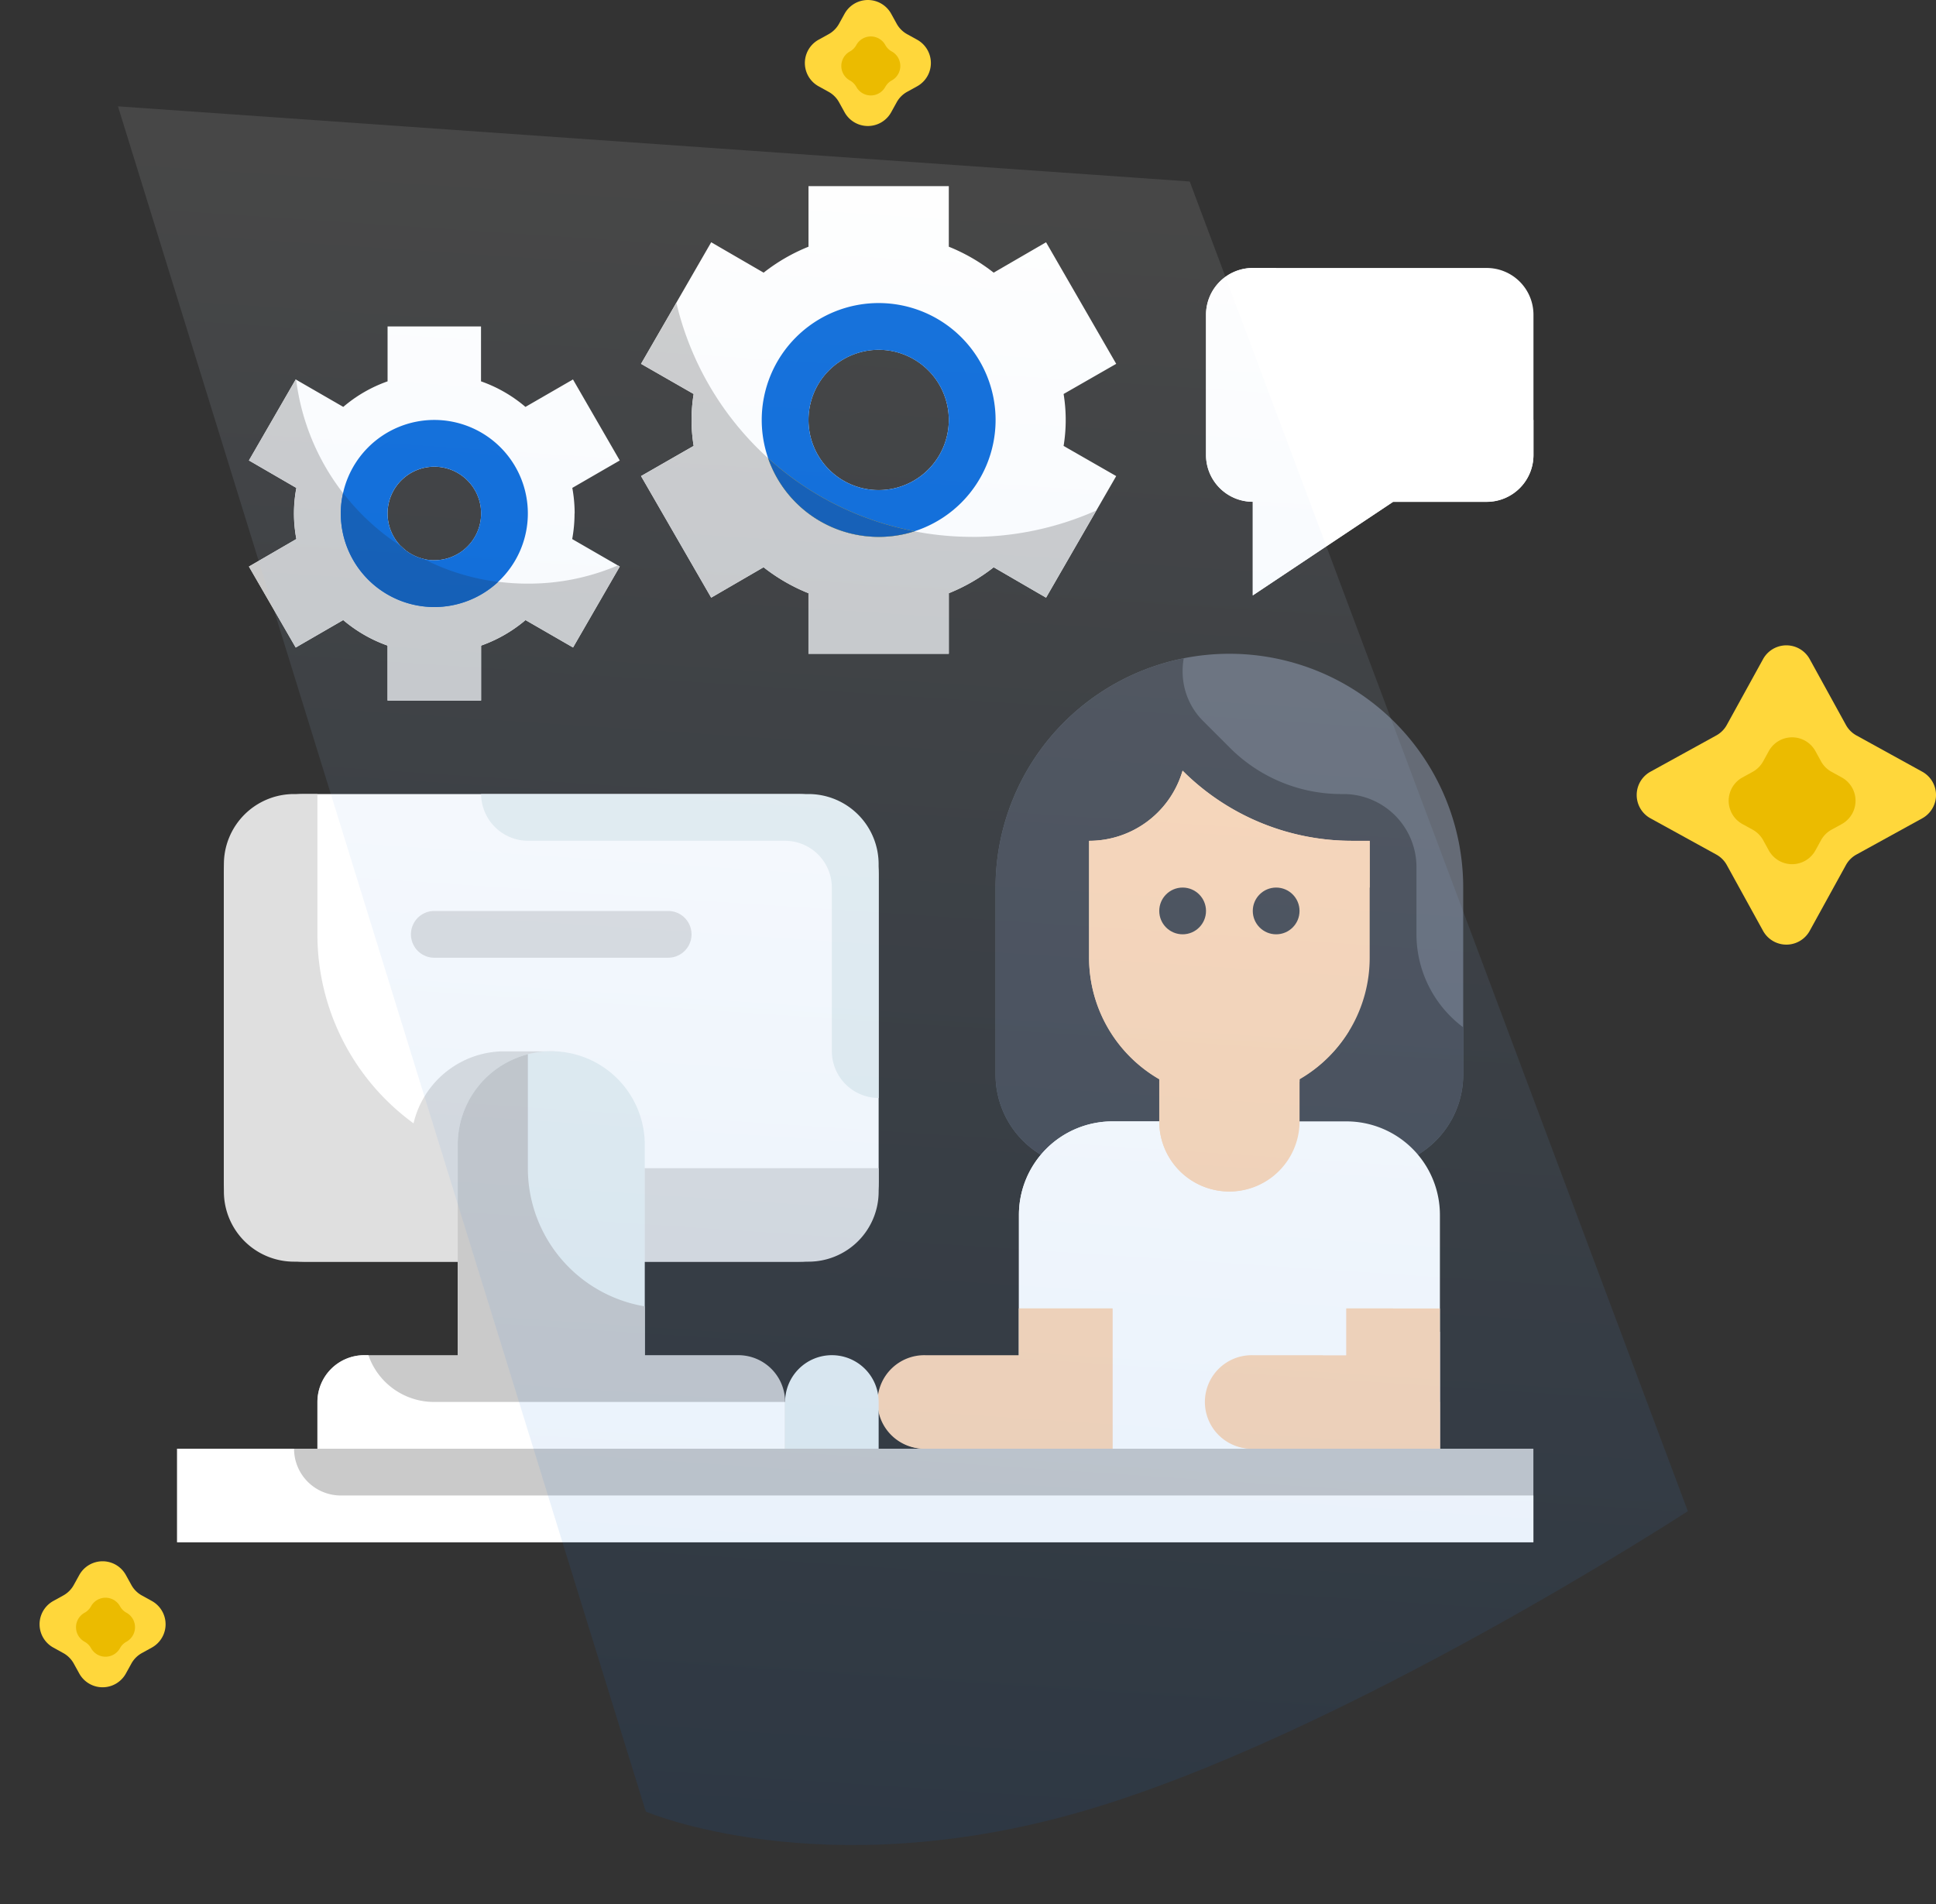
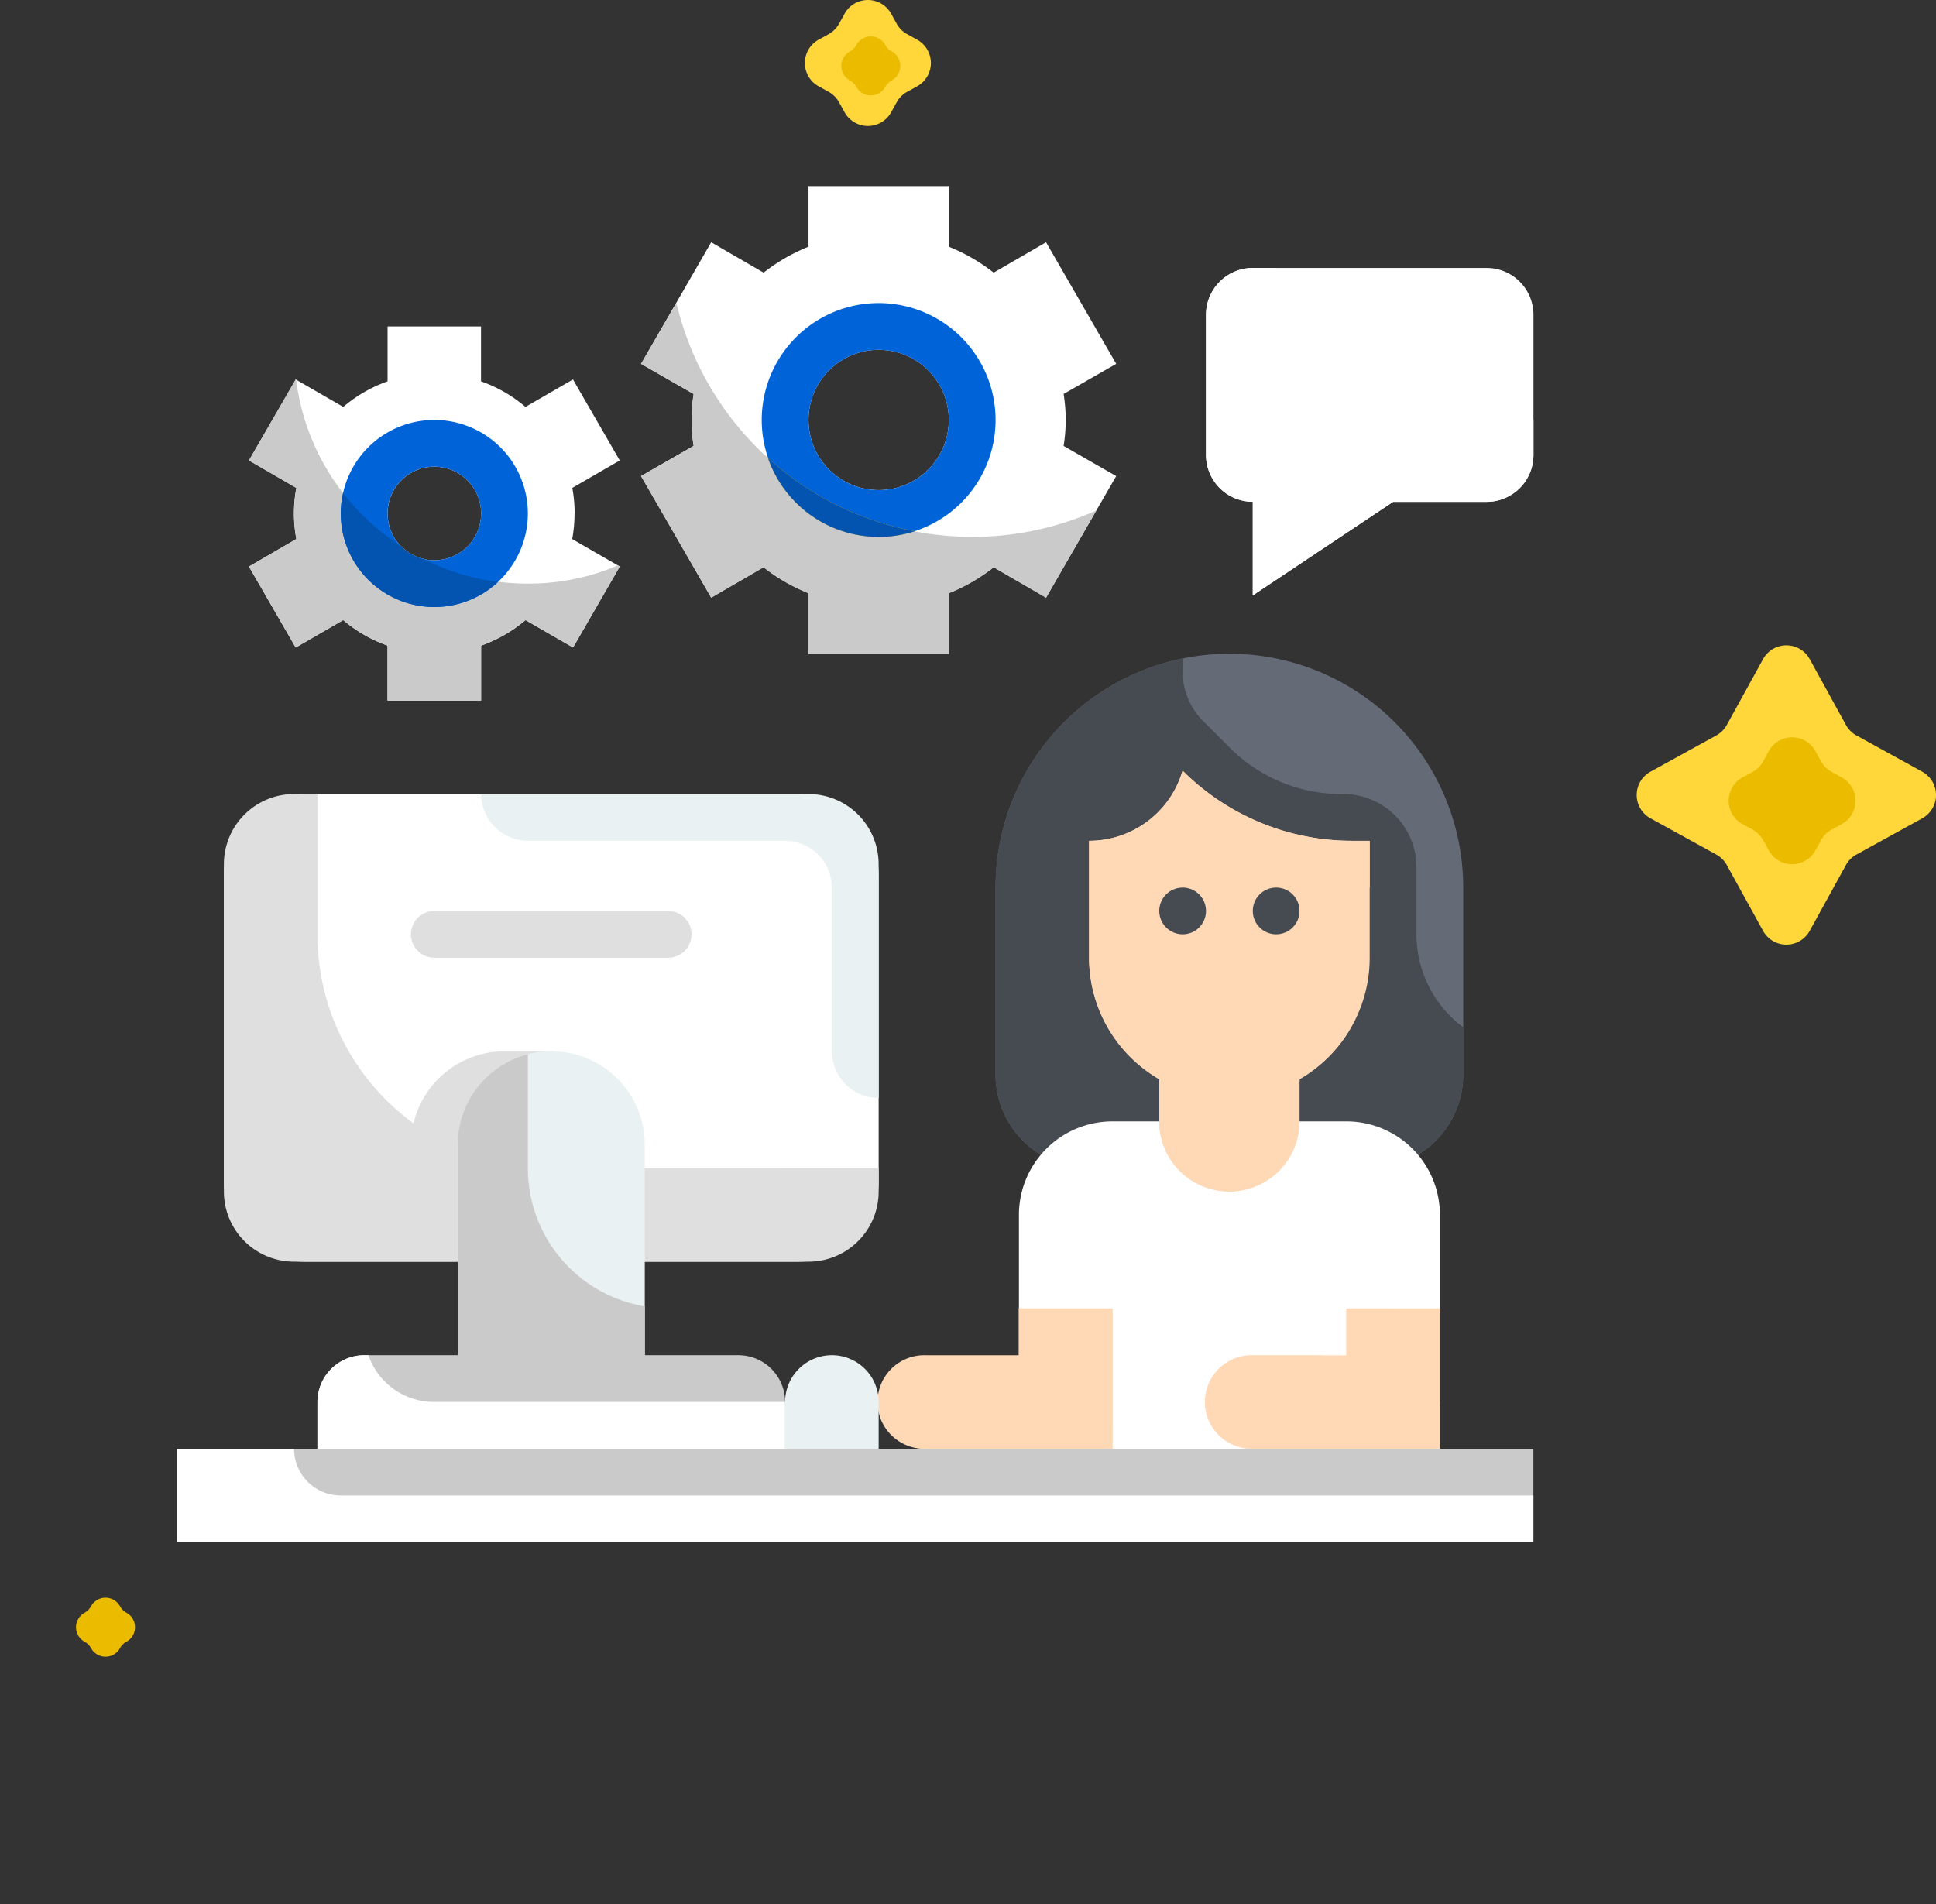
<svg xmlns="http://www.w3.org/2000/svg" width="72.72" height="71.538" viewBox="0 0 72.72 71.538">
  <rect x="0" y="0" width="72.72" height="71.538" fill="#333333" stroke="none" />
  <defs>
    <linearGradient id="linear-gradient" x1="0.5" x2="0.5" y2="1" gradientUnits="objectBoundingBox">
      <stop offset="0" stop-color="#fff" />
      <stop offset="1" stop-color="#0064d8" />
    </linearGradient>
  </defs>
  <g id="pm-white" transform="translate(-792.349 -581.921)">
    <g id="Flat" transform="translate(799.002 588.914)">
      <g id="Color_copy" data-name="Color copy" transform="translate(0 0)">
        <path id="Path_1" data-name="Path 1" d="M46.783,23a8.783,8.783,0,0,1,8.783,8.783V38.81a3.513,3.513,0,0,1-3.513,3.513H41.513A3.513,3.513,0,0,1,38,38.81V31.783A8.783,8.783,0,0,1,46.783,23Z" transform="translate(-7.258 -5.433)" fill="#656b76" />
        <path id="Path_2" data-name="Path 2" d="M53.81,33.564V31.035a2.744,2.744,0,0,0-2.754-2.741h-.067a5.911,5.911,0,0,1-4.181-1.733l-1.013-1.012a2.617,2.617,0,0,1-.768-1.863v-.04a2.739,2.739,0,0,1,.041-.451A8.783,8.783,0,0,0,38,31.807v7.027a3.513,3.513,0,0,0,3.513,3.513h10.54a3.513,3.513,0,0,0,3.513-3.513V37.057A4.369,4.369,0,0,1,53.81,33.564Z" transform="translate(-7.258 -5.457)" fill="#464a51" />
        <path id="Path_3" data-name="Path 3" d="M42.513,43H51.3a3.513,3.513,0,0,1,3.513,3.513V55.3H39V46.513A3.513,3.513,0,0,1,42.513,43Z" transform="translate(-7.38 -7.866)" fill="#fff" />
-         <path id="Path_4" data-name="Path 4" d="M50.418,50.905a7.027,7.027,0,0,1-7.027-7.027v-.307A5.193,5.193,0,0,0,48.039,43H42.513A3.513,3.513,0,0,0,39,46.513V55.3H54.81V50.905Z" transform="translate(-7.38 -7.866)" fill="#fff" />
        <path id="Path_5" data-name="Path 5" d="M45,40h5.27v2.635a2.635,2.635,0,0,1-5.27,0Z" transform="translate(-8.109 -7.501)" fill="#ffd8b6" />
        <path id="Path_6" data-name="Path 6" d="M38.27,51v1.757H34.757a1.757,1.757,0,1,0,0,3.513h7.027V51Z" transform="translate(-6.65 -8.839)" fill="#ffd8b6" />
        <path id="Path_7" data-name="Path 7" d="M52.27,51v1.757H48.757a1.757,1.757,0,1,0,0,3.513h7.027V51Z" transform="translate(-8.353 -8.839)" fill="#ffd8b6" />
        <path id="Path_8" data-name="Path 8" d="M49.392,44.392a2.624,2.624,0,0,1-2.108-1.072,5.27,5.27,0,0,0,2.986-2.177V40H45v2.635a2.625,2.625,0,0,0,4.6,1.736C49.532,44.376,49.465,44.392,49.392,44.392Z" transform="translate(-8.109 -7.501)" fill="#ffd8b6" />
        <path id="Path_9" data-name="Path 9" d="M52.878,49v3.513H52V49.878A.878.878,0,0,1,52.878,49Z" transform="translate(-8.961 -8.596)" fill="#fff" />
        <path id="Path_10" data-name="Path 10" d="M54.027,52.757V51H52.27v1.757a1.757,1.757,0,0,1-1.757,1.757H47a1.757,1.757,0,0,0,1.757,1.757h7.027V54.513A1.757,1.757,0,0,1,54.027,52.757Z" transform="translate(-8.353 -8.839)" fill="#ffd8b6" />
        <path id="Path_11" data-name="Path 11" d="M41.783,51H38.27v1.757a1.757,1.757,0,0,1-1.757,1.757H33a1.757,1.757,0,0,0,1.757,1.757h7.027Z" transform="translate(-6.65 -8.839)" fill="#ffd8b6" />
        <path id="Path_12" data-name="Path 12" d="M47.27,40.3A5.27,5.27,0,0,1,42,35.027V30.635a3.656,3.656,0,0,0,3.469-2.5L45.513,28a9,9,0,0,0,6.362,2.635h.665v4.392A5.27,5.27,0,0,1,47.27,40.3Z" transform="translate(-7.745 -6.041)" fill="#ffd8b6" />
        <path id="Path_13" data-name="Path 13" d="M51.875,30.635A9,9,0,0,1,45.513,28l-.044.136A3.656,3.656,0,0,1,42,30.635v4.392a5.27,5.27,0,0,0,9.765,2.741,5.264,5.264,0,0,1-8.008-4.5V31.934a3.651,3.651,0,0,0,1.712-2.042l.045-.135a9,9,0,0,0,6.362,2.635h.665V30.635Z" transform="translate(-7.745 -6.041)" fill="#ffd8b6" />
        <circle id="Ellipse_1" data-name="Ellipse 1" cx="0.878" cy="0.878" r="0.878" transform="translate(36.891 26.35)" fill="#464a51" />
        <circle id="Ellipse_2" data-name="Ellipse 2" cx="0.878" cy="0.878" r="0.878" transform="translate(40.404 26.35)" fill="#464a51" />
        <path id="Path_14" data-name="Path 14" d="M3,57H53.944v3.513H3Z" transform="translate(-3 -9.569)" fill="#cacaca" />
        <path id="Path_15" data-name="Path 15" d="M7.392,57H3v3.513H53.944V58.757H9.148A1.757,1.757,0,0,1,7.392,57Z" transform="translate(-3 -9.569)" fill="#fff" />
        <rect id="Rectangle_1" data-name="Rectangle 1" width="24.594" height="17.567" rx="3" transform="translate(1.757 22.837)" fill="#fff" />
        <path id="Path_16" data-name="Path 16" d="M30.757,53a1.757,1.757,0,0,1,1.757,1.757v1.757H29V54.757A1.757,1.757,0,0,1,30.757,53Z" transform="translate(-6.163 -9.083)" fill="#e9f1f2" />
        <path id="Path_17" data-name="Path 17" d="M29.594,43.054v.878a2.635,2.635,0,0,1-2.635,2.635H7.635A2.635,2.635,0,0,1,5,43.932v-12.3A2.635,2.635,0,0,1,7.635,29h.878v5.27a8.774,8.774,0,0,0,3.61,7.1,3.513,3.513,0,0,1,3.417-2.705H17.3a1.762,1.762,0,0,1,1.757,1.757v2.635Z" transform="translate(-3.243 -6.163)" fill="#dfdfdf" />
        <path id="Path_18" data-name="Path 18" d="M18.513,40a3.513,3.513,0,0,1,3.513,3.513v9.662H15V43.513A3.513,3.513,0,0,1,18.513,40Z" transform="translate(-4.46 -7.501)" fill="#e9f1f2" />
        <path id="Path_19" data-name="Path 19" d="M22.027,49.6v3.592H15V43.529a3.506,3.506,0,0,1,2.635-3.4v4.278A5.261,5.261,0,0,0,22.027,49.6Z" transform="translate(-4.46 -7.517)" fill="#cacaca" />
        <path id="Path_20" data-name="Path 20" d="M10.757,53H24.81a1.757,1.757,0,0,1,1.757,1.757v1.757H9V54.757A1.757,1.757,0,0,1,10.757,53Z" transform="translate(-3.73 -9.083)" fill="#cacaca" />
        <path id="Path_21" data-name="Path 21" d="M26.567,54.757v1.757H9V54.757A1.762,1.762,0,0,1,10.757,53h.158a2.607,2.607,0,0,0,2.477,1.757Z" transform="translate(-3.73 -9.083)" fill="#fff" />
        <path id="Path_22" data-name="Path 22" d="M30.932,31.635v8.783a1.762,1.762,0,0,1-1.757-1.757V32.513a1.762,1.762,0,0,0-1.757-1.757H17.757A1.77,1.77,0,0,1,16,29H28.3A2.635,2.635,0,0,1,30.932,31.635Z" transform="translate(-4.582 -6.163)" fill="#e9f1f2" />
        <path id="Path_23" data-name="Path 23" d="M22.662,35.757H13.878a.878.878,0,0,1,0-1.757h8.783a.878.878,0,1,1,0,1.757Z" transform="translate(-4.217 -6.771)" fill="#dfdfdf" />
        <path id="Path_24" data-name="Path 24" d="M38.791,11.783a6,6,0,0,0-.079-.975l1.976-1.133L38.053,5.108,36.085,6.25A6.864,6.864,0,0,0,34.4,5.275V3h-5.27V5.275a6.863,6.863,0,0,0-1.686.975L25.475,5.108,22.84,9.675l1.976,1.133a6.052,6.052,0,0,0,0,1.95L22.84,13.891l2.635,4.567,1.967-1.142a6.864,6.864,0,0,0,1.686.975v2.275H34.4V18.292a6.864,6.864,0,0,0,1.686-.975l1.967,1.142,2.635-4.567-1.976-1.133a6,6,0,0,0,.079-.975Zm-7.027,2.635A2.635,2.635,0,1,1,34.4,11.783,2.635,2.635,0,0,1,31.764,14.418Z" transform="translate(-5.414 -3)" fill="#fff" />
        <path id="Path_25" data-name="Path 25" d="M35.277,16.782A11.418,11.418,0,0,1,24.167,7.991L22.84,10.283l1.976,1.133a6.052,6.052,0,0,0,0,1.95L22.84,14.5l2.635,4.567,1.967-1.142a6.864,6.864,0,0,0,1.686.975v2.275H34.4V18.9a6.864,6.864,0,0,0,1.686-.975l1.967,1.142,1.888-3.276a11.47,11.47,0,0,1-4.664.993Z" transform="translate(-5.414 -3.607)" fill="#cacaca" />
        <path id="Path_26" data-name="Path 26" d="M32.392,8a4.392,4.392,0,1,0,4.392,4.392A4.392,4.392,0,0,0,32.392,8Zm0,7.027a2.635,2.635,0,1,1,2.635-2.635A2.635,2.635,0,0,1,32.392,15.027Z" transform="translate(-6.041 -3.608)" fill="#0064d8" />
        <path id="Path_27" data-name="Path 27" d="M28.27,14.63a4.4,4.4,0,0,0,4.155,2.96,4.316,4.316,0,0,0,1.353-.211A11.3,11.3,0,0,1,28.27,14.63Z" transform="translate(-6.074 -4.415)" fill="#ffb700" />
        <path id="Path_28" data-name="Path 28" d="M28.27,14.63a4.4,4.4,0,0,0,4.155,2.96,4.316,4.316,0,0,0,1.353-.211A11.3,11.3,0,0,1,28.27,14.63Z" transform="translate(-6.074 -4.415)" fill="#0354b1" />
        <path id="Path_29" data-name="Path 29" d="M18.306,16.027a5.327,5.327,0,0,0-.088-.961L20,14.035l-1.757-3.043-1.785,1.031a5.239,5.239,0,0,0-1.669-.96V9H11.279v2.063a5.239,5.239,0,0,0-1.664.96L7.829,10.992,6.072,14.035l1.781,1.031a5.1,5.1,0,0,0,0,1.922L6.072,18.019l1.757,3.043L9.614,20.03a5.239,5.239,0,0,0,1.664.96v2.063h3.513V20.99a5.239,5.239,0,0,0,1.669-.96l1.786,1.031L20,18.019l-1.786-1.031a5.327,5.327,0,0,0,.088-.961Zm-5.27,1.757a1.757,1.757,0,1,1,1.757-1.757A1.757,1.757,0,0,1,13.036,17.783Z" transform="translate(-3.374 -3.73)" fill="#fff" />
        <path id="Path_30" data-name="Path 30" d="M19.93,18.253a8.52,8.52,0,0,1-3.382.685,8.642,8.642,0,0,1-3.917-.931,1.679,1.679,0,0,1-.834-.466.009.009,0,0,1-.009-.009,8.719,8.719,0,0,1-3.944-6.254l-.018-.009L6.07,14.309l1.783,1.036a5.262,5.262,0,0,0,0,1.915L6.07,18.3l1.757,3.039L9.61,20.308a5.435,5.435,0,0,0,1.669.957V23.33h3.513V21.266a5.435,5.435,0,0,0,1.669-.957l1.783,1.028L20,18.3Z" transform="translate(-3.373 -4.006)" fill="#cacaca" />
        <path id="Path_31" data-name="Path 31" d="M13.513,13a3.513,3.513,0,1,0,3.513,3.513A3.513,3.513,0,0,0,13.513,13Zm0,5.27a1.757,1.757,0,1,1,1.757-1.757,1.757,1.757,0,0,1-1.757,1.757Z" transform="translate(-3.852 -4.217)" fill="#0064d8" />
        <path id="Path_32" data-name="Path 32" d="M13.109,18.6a1.679,1.679,0,0,1-.834-.466l-.009-.009a8.759,8.759,0,0,1-2.178-2,3.209,3.209,0,0,0-.088.773,3.513,3.513,0,0,0,5.911,2.565,8.4,8.4,0,0,1-2.8-.861Z" transform="translate(-3.852 -4.596)" fill="#0354b1" />
        <path id="Path_33" data-name="Path 33" d="M47,8.257v5.27a1.757,1.757,0,0,0,1.757,1.757V18.8l5.27-3.513H57.54A1.757,1.757,0,0,0,59.3,13.527V8.257A1.757,1.757,0,0,0,57.54,6.5H48.757A1.757,1.757,0,0,0,47,8.257Z" transform="translate(-8.353 -3.426)" fill="#fff" />
        <path id="Path_34" data-name="Path 34" d="M59.3,12.209v1.318a1.762,1.762,0,0,1-1.757,1.757H54.027L48.757,18.8V15.283A1.762,1.762,0,0,1,47,13.527V8.257A1.762,1.762,0,0,1,48.757,6.5h.878V8.7a3.513,3.513,0,0,0,3.513,3.513Z" transform="translate(-8.353 -3.426)" fill="#fff" />
      </g>
    </g>
    <g id="Group_80" data-name="Group 80" transform="translate(852.752 605.09)">
      <path id="Polygon_1" data-name="Polygon 1" d="M5.821,1.592a1,1,0,0,1,1.752,0L8.934,4.065a1,1,0,0,0,.394.394L11.8,5.821a1,1,0,0,1,0,1.752L9.328,8.934a1,1,0,0,0-.394.394L7.573,11.8a1,1,0,0,1-1.752,0L4.459,9.328a1,1,0,0,0-.394-.394L1.592,7.573a1,1,0,0,1,0-1.752L4.065,4.459a1,1,0,0,0,.394-.394Z" fill="#ffd73b" />
      <path id="Polygon_2" data-name="Polygon 2" d="M2.58,1.592a1,1,0,0,1,1.752,0l.211.384a1,1,0,0,0,.394.394l.384.211a1,1,0,0,1,0,1.752l-.384.211a1,1,0,0,0-.394.394l-.211.384a1,1,0,0,1-1.752,0l-.211-.384a1,1,0,0,0-.394-.394l-.384-.211a1,1,0,0,1,0-1.752l.384-.211a1,1,0,0,0,.394-.394Z" transform="translate(3.456 3.456)" fill="#ebbb00" />
    </g>
    <g id="Group_81" data-name="Group 81" transform="translate(792.761 639.499)">
-       <path id="Polygon_1-2" data-name="Polygon 1" d="M2.565,1.592a1,1,0,0,1,1.752,0l.206.373a1,1,0,0,0,.394.394l.373.206a1,1,0,0,1,0,1.752l-.373.206a1,1,0,0,0-.394.394l-.206.373a1,1,0,0,1-1.752,0l-.206-.373a1,1,0,0,0-.394-.394l-.373-.206a1,1,0,0,1,0-1.752l.373-.206a1,1,0,0,0,.394-.394Z" fill="#ffd73b" />
      <path id="Polygon_2-2" data-name="Polygon 2" d="M1.232.988a.621.621,0,0,1,1.087,0h0a.621.621,0,0,0,.244.244h0a.621.621,0,0,1,0,1.087h0a.621.621,0,0,0-.244.244h0a.621.621,0,0,1-1.087,0h0A.621.621,0,0,0,.988,2.32h0a.621.621,0,0,1,0-1.087h0A.621.621,0,0,0,1.232.988Z" transform="translate(1.776 1.776)" fill="#ebbb00" />
    </g>
    <g id="Group_82" data-name="Group 82" transform="translate(821.507 580.847)">
      <path id="Polygon_1-3" data-name="Polygon 1" d="M2.565,1.592a1,1,0,0,1,1.752,0l.206.373a1,1,0,0,0,.394.394l.373.206a1,1,0,0,1,0,1.752l-.373.206a1,1,0,0,0-.394.394l-.206.373a1,1,0,0,1-1.752,0l-.206-.373a1,1,0,0,0-.394-.394l-.373-.206a1,1,0,0,1,0-1.752l.373-.206a1,1,0,0,0,.394-.394Z" fill="#ffd73b" />
      <path id="Polygon_2-3" data-name="Polygon 2" d="M1.232.988a.621.621,0,0,1,1.087,0h0a.621.621,0,0,0,.244.244h0a.621.621,0,0,1,0,1.087h0a.621.621,0,0,0-.244.244h0a.621.621,0,0,1-1.087,0h0A.621.621,0,0,0,.988,2.32h0a.621.621,0,0,1,0-1.087h0A.621.621,0,0,0,1.232.988Z" transform="translate(1.776 1.776)" fill="#ebbb00" />
    </g>
-     <path id="Path_28438" data-name="Path 28438" d="M40.356,0l22.16,48.52S50.138,57.876,40.574,61.376s-16.314,1.14-16.314,1.14L0,0Z" transform="translate(796.78 585.916) rotate(4.012)" opacity="0.1" fill="url(#linear-gradient)" />
  </g>
</svg>